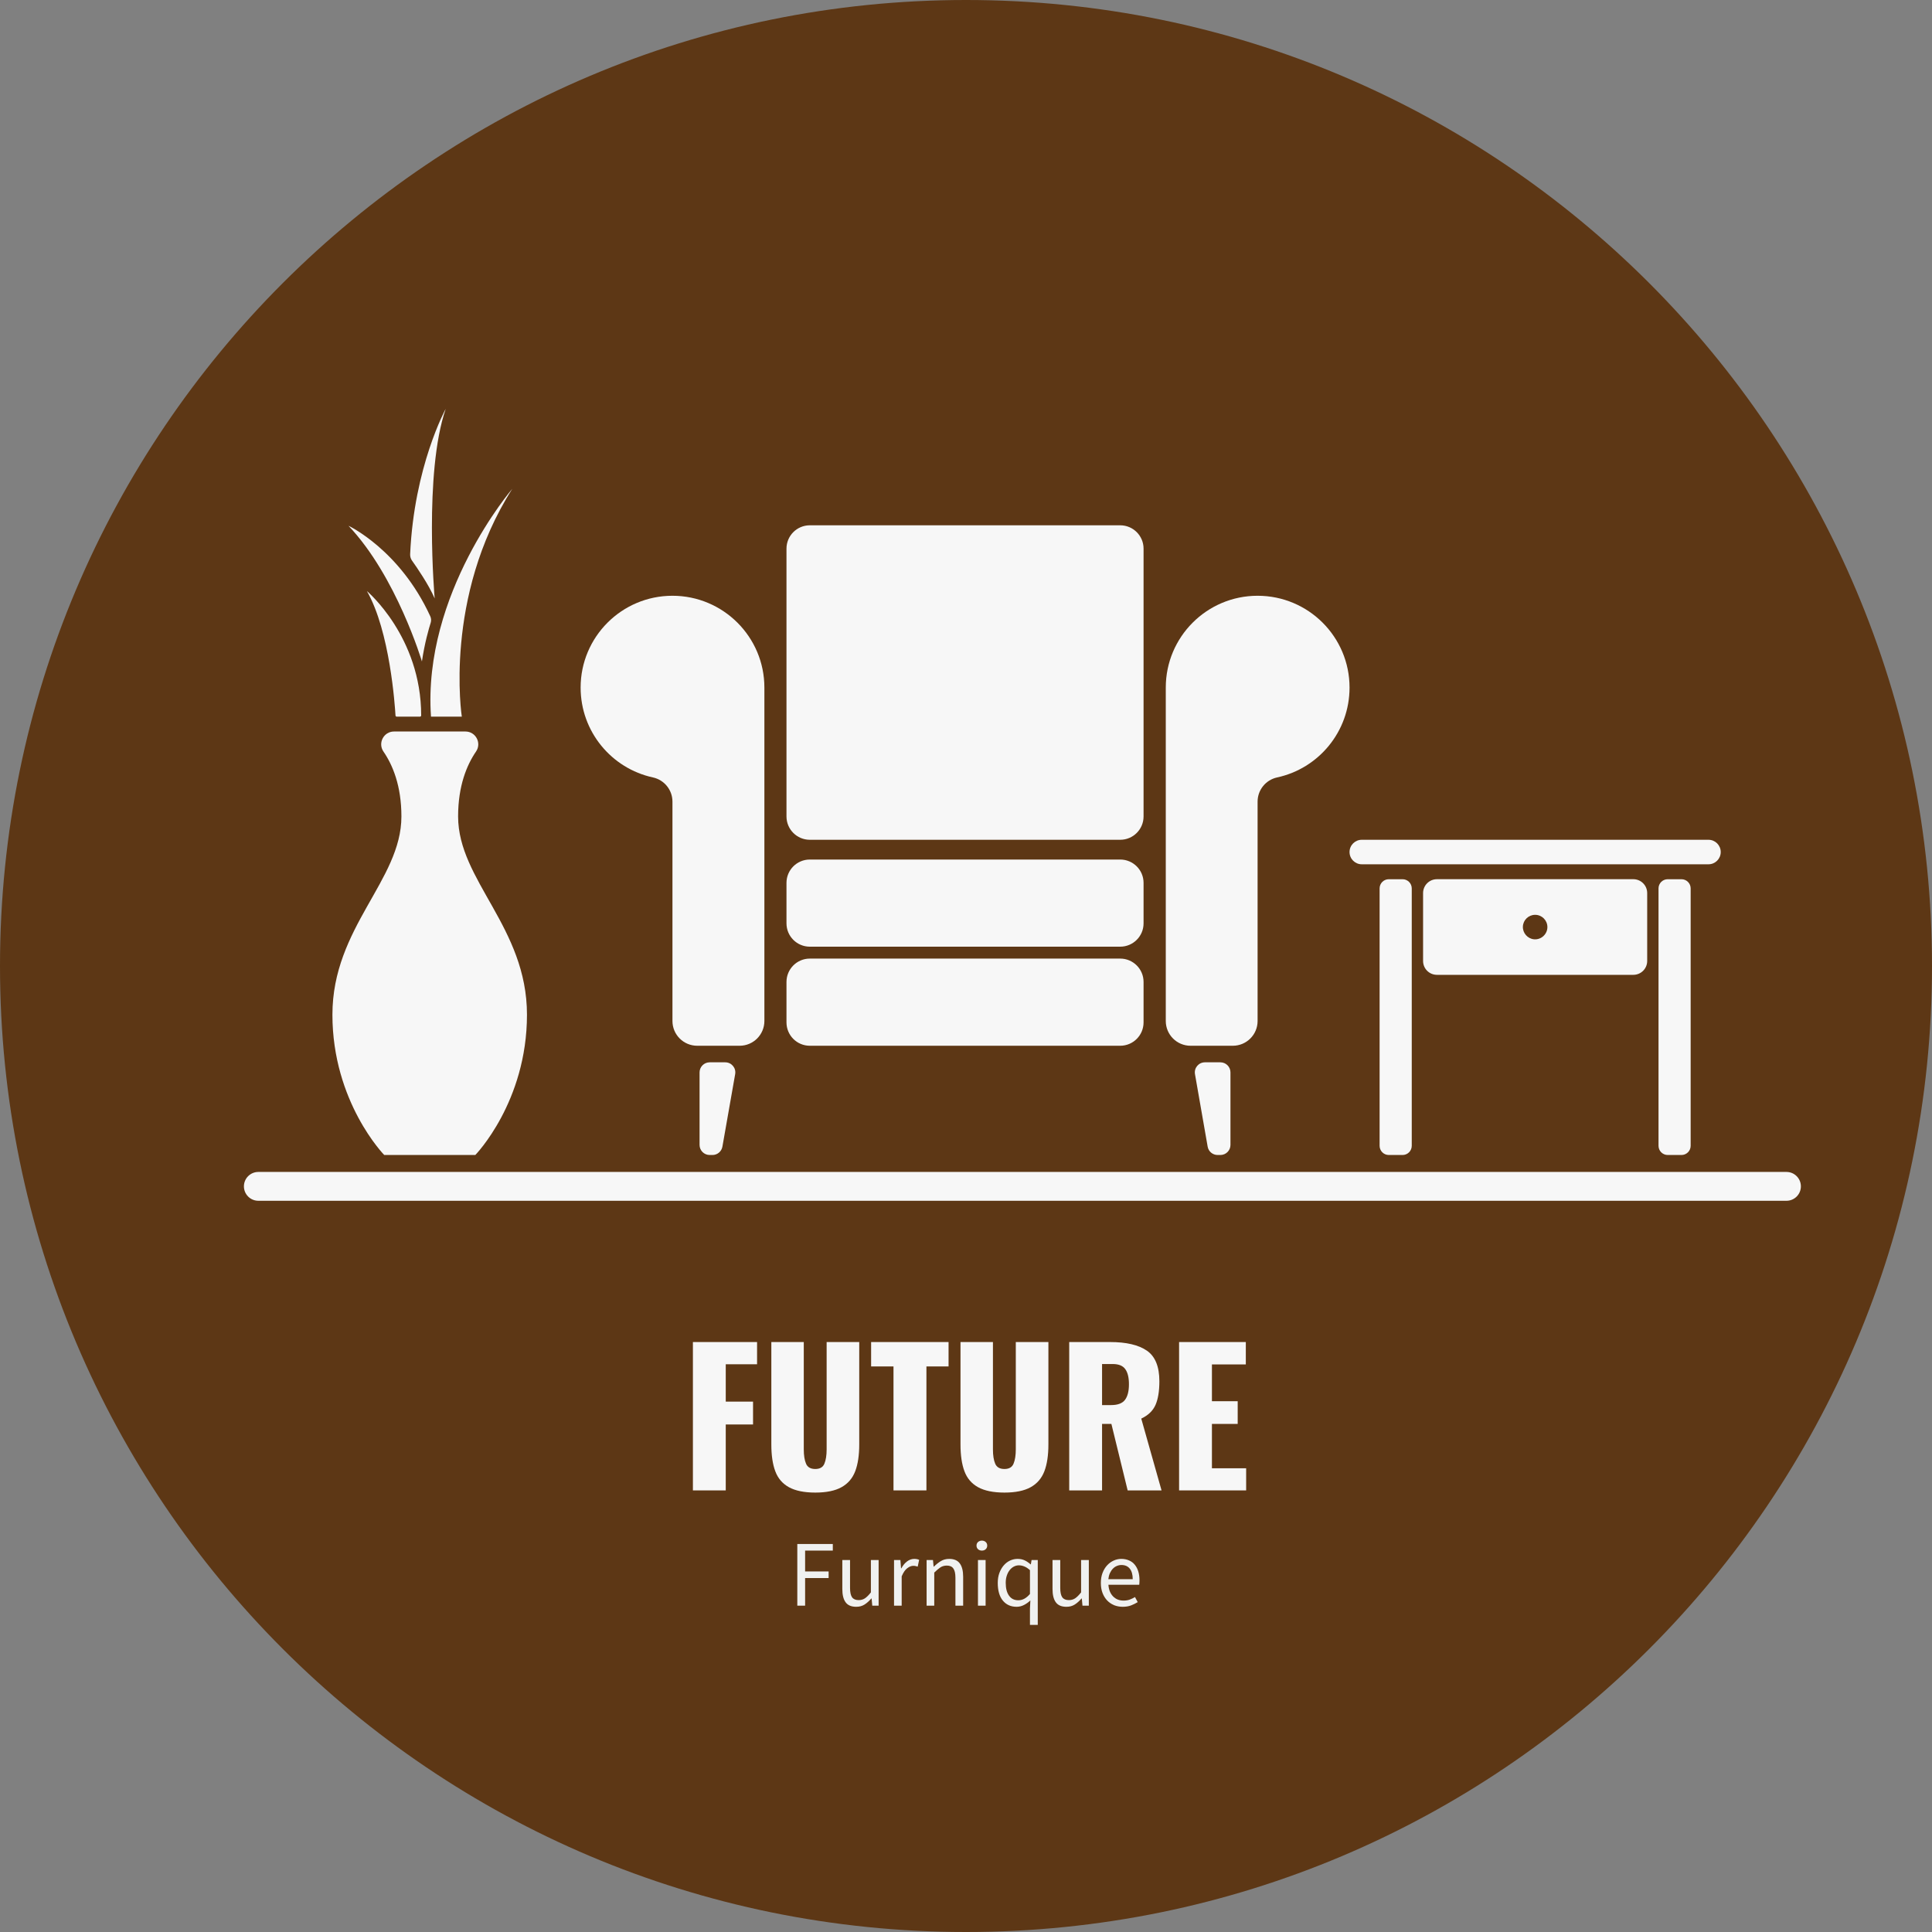
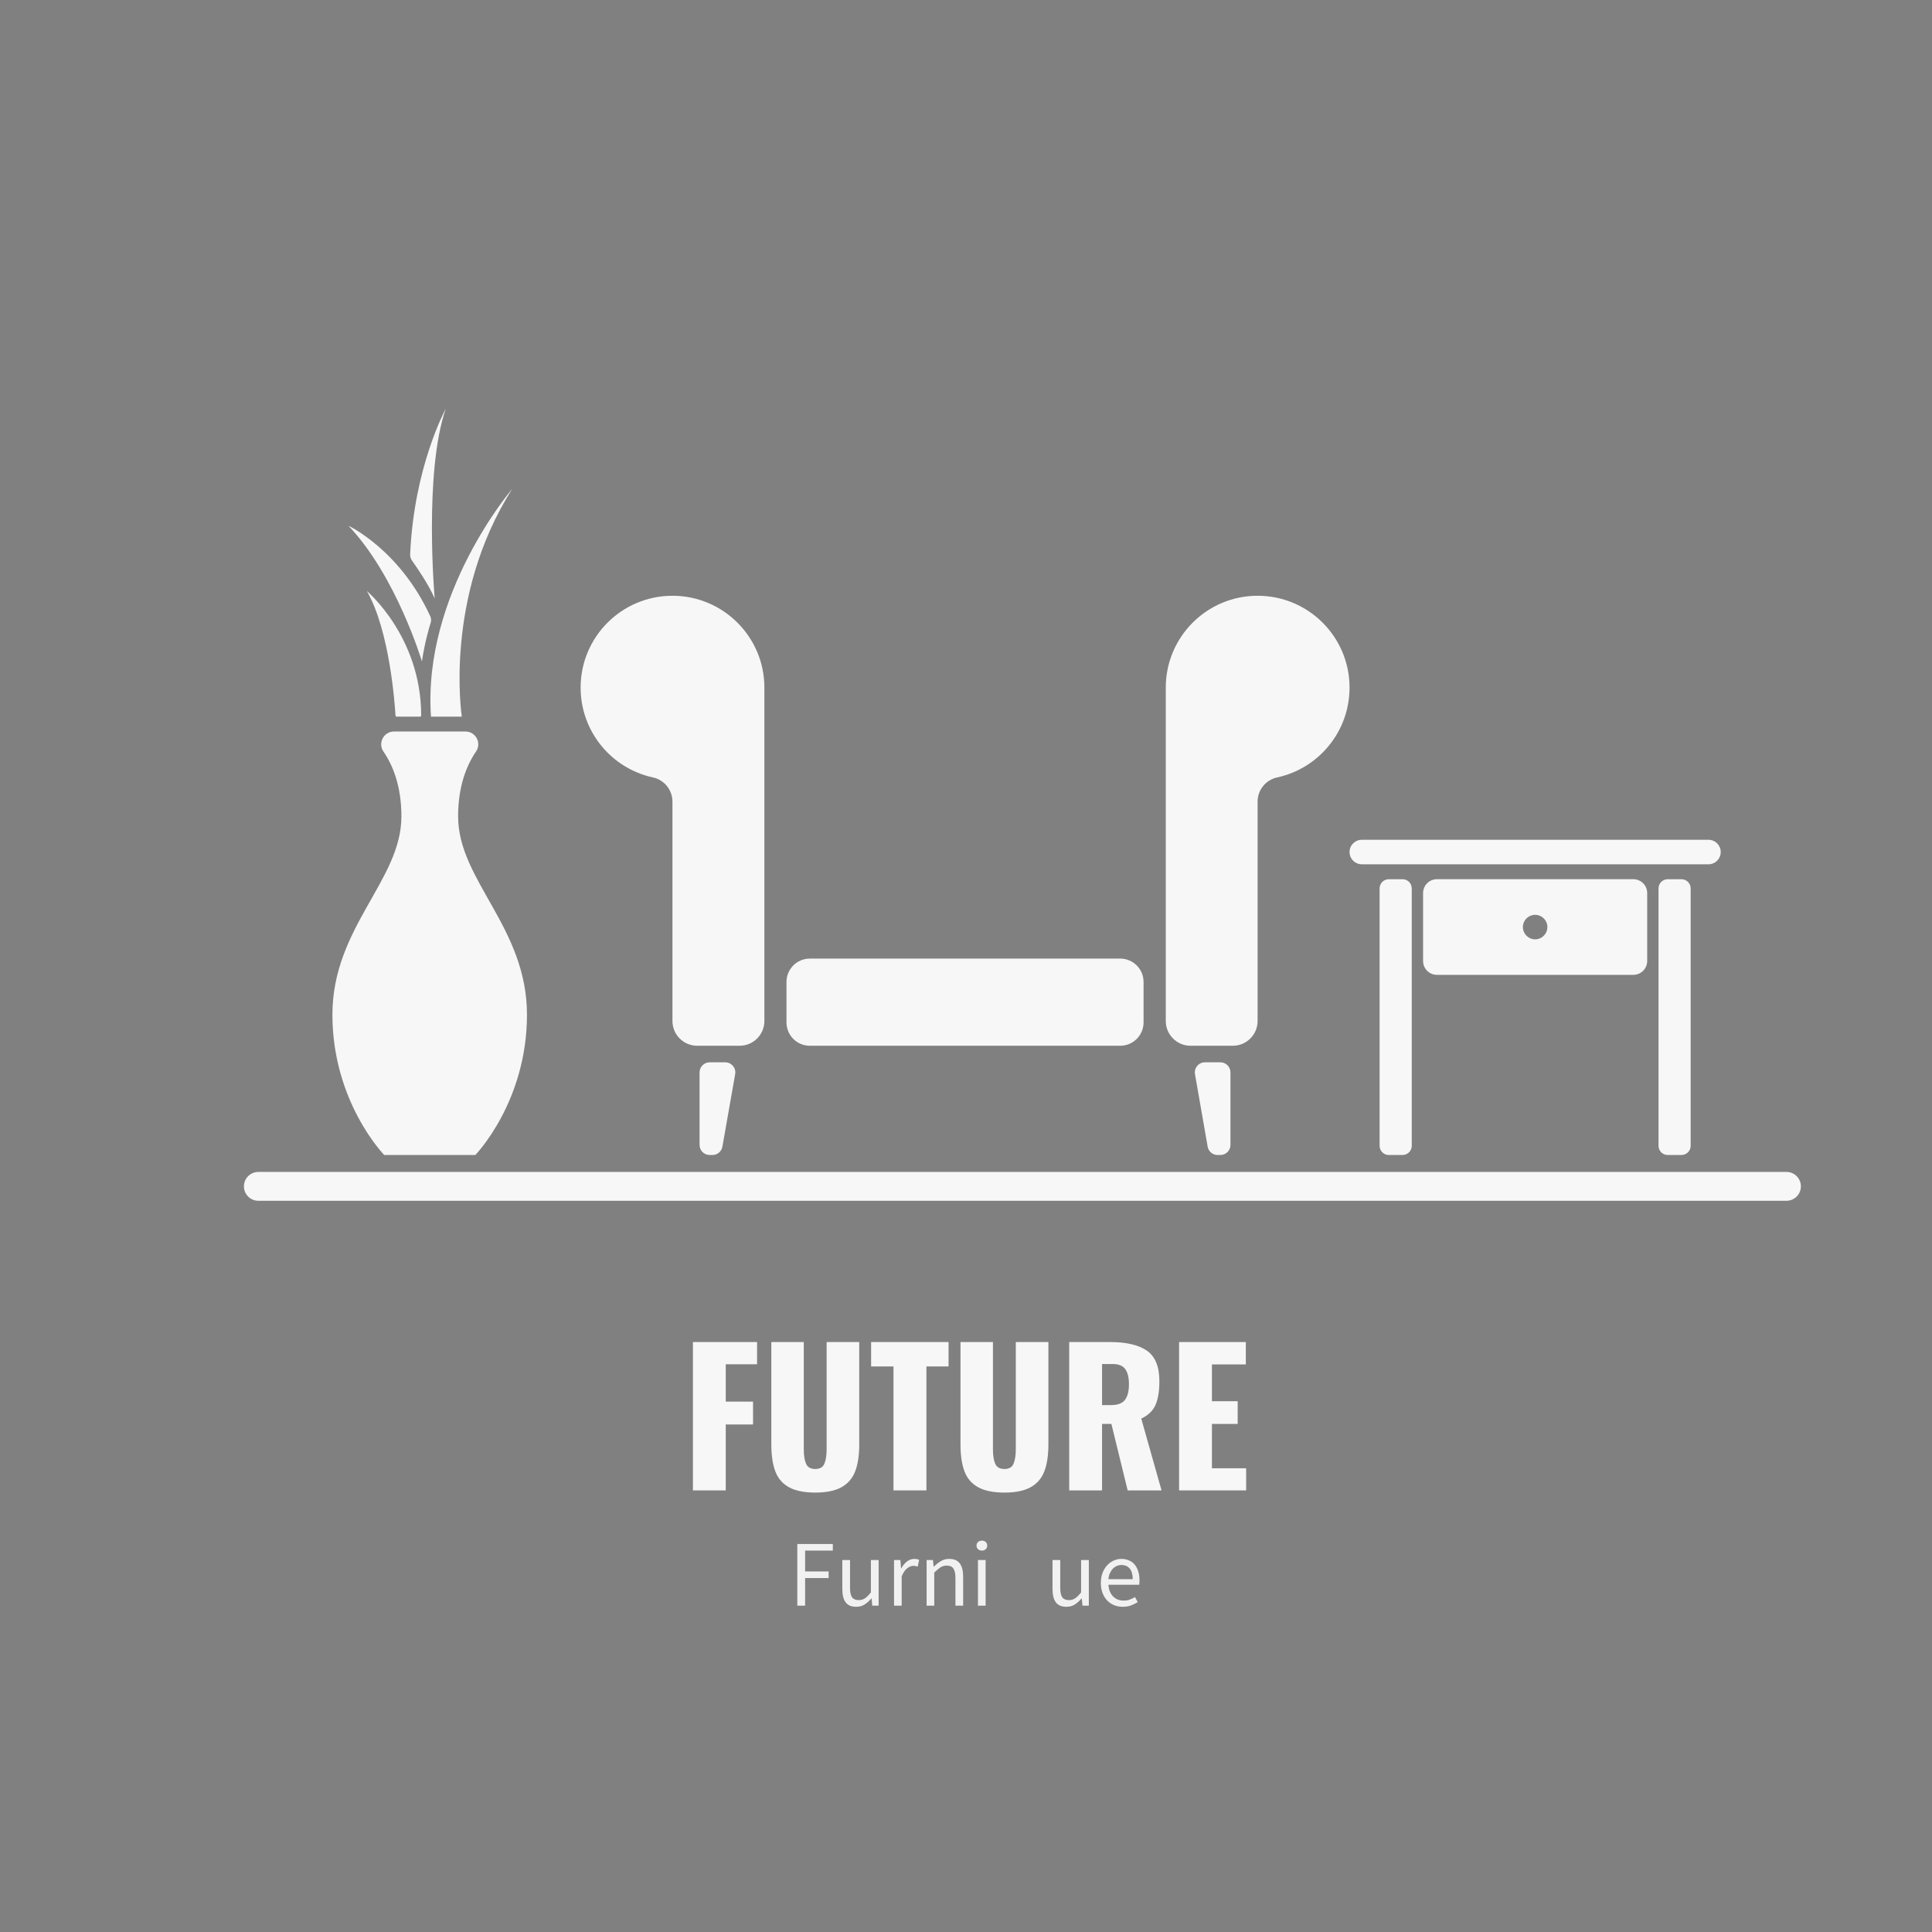
<svg xmlns="http://www.w3.org/2000/svg" version="1.2" preserveAspectRatio="xMidYMid meet" height="500" viewBox="0 0 375 375" zoomAndPan="magnify" width="500">
  <rect x="0" y="0" width="375" height="375" fill="#808080" stroke="none" />
  <defs>
    <clipPath id="eb3fcb70ff">
      <path d="M 187.5 0 C 83.945 0 0 83.945 0 187.5 C 0 291.055 83.945 375 187.5 375 C 291.055 375 375 291.055 375 187.5 C 375 83.945 291.055 0 187.5 0 Z M 187.5 0" />
    </clipPath>
    <clipPath id="7eaaaf2e83">
      <path d="M 47.348 227 L 349.598 227 L 349.598 233.09 L 47.348 233.09 Z M 47.348 227" />
    </clipPath>
    <clipPath id="b666461bbe">
      <path d="M 79 79.34 L 87 79.34 L 87 117 L 79 117 Z M 79 79.34" />
    </clipPath>
  </defs>
  <g id="0b70ce430f">
    <g clip-path="url(#eb3fcb70ff)" clip-rule="nonzero">
-       <rect style="fill:#5d3715;fill-opacity:1;stroke:none;" height="375" y="0" width="375" x="0" />
-     </g>
+       </g>
    <g clip-path="url(#7eaaaf2e83)" clip-rule="nonzero">
      <path d="M 50.145 233.07 L 346.754 233.07 C 348.297 233.07 349.551 231.816 349.551 230.273 C 349.551 228.727 348.297 227.473 346.754 227.473 L 50.145 227.473 C 48.598 227.473 47.344 228.727 47.344 230.273 C 47.348 231.816 48.598 233.07 50.145 233.07 Z M 50.145 233.07" style="stroke:none;fill-rule:nonzero;fill:#f7f7f7;fill-opacity:1;" />
    </g>
    <path d="M 130.523 115.637 C 120.684 115.637 112.699 123.617 112.699 133.457 C 112.699 142.016 118.711 149.16 126.73 150.898 C 128.941 151.379 130.523 153.332 130.523 155.594 L 130.523 198.176 C 130.523 200.828 132.672 202.98 135.328 202.98 L 143.562 202.98 C 146.215 202.98 148.367 200.828 148.367 198.176 L 148.367 133.457 C 148.367 123.617 140.363 115.637 130.523 115.637 Z M 130.523 115.637" style="stroke:none;fill-rule:nonzero;fill:#f7f7f7;fill-opacity:1;" />
    <path d="M 244.098 115.637 C 253.961 115.637 261.945 123.617 261.945 133.457 C 261.945 142.02 255.93 149.164 247.891 150.898 C 245.68 151.379 244.098 153.332 244.098 155.598 L 244.098 198.176 C 244.098 200.828 241.945 202.98 239.293 202.98 L 231.082 202.98 C 228.426 202.98 226.277 200.828 226.277 198.176 L 226.277 133.457 C 226.277 123.617 234.258 115.637 244.098 115.637 Z M 244.098 115.637" style="stroke:none;fill-rule:nonzero;fill:#f7f7f7;fill-opacity:1;" />
    <path d="M 137.742 206.195 L 140.77 206.195 C 141.988 206.195 142.91 207.293 142.695 208.492 L 140.219 222.566 C 140.051 223.504 139.238 224.184 138.289 224.184 L 137.742 224.184 C 136.664 224.184 135.785 223.309 135.785 222.227 L 135.785 208.152 C 135.785 207.074 136.664 206.195 137.742 206.195 Z M 137.742 206.195" style="stroke:none;fill-rule:nonzero;fill:#f7f7f7;fill-opacity:1;" />
    <path d="M 236.875 206.195 L 233.871 206.195 C 232.656 206.195 231.734 207.293 231.945 208.488 L 234.406 222.566 C 234.566 223.5 235.383 224.184 236.332 224.184 L 236.875 224.184 C 237.957 224.184 238.832 223.309 238.832 222.227 L 238.832 208.152 C 238.832 207.074 237.957 206.195 236.875 206.195 Z M 236.875 206.195" style="stroke:none;fill-rule:nonzero;fill:#f7f7f7;fill-opacity:1;" />
-     <path d="M 157.184 166.836 L 217.434 166.836 C 219.938 166.836 221.965 168.863 221.965 171.363 L 221.965 179.223 C 221.965 181.723 219.934 183.75 217.434 183.75 L 157.184 183.75 C 154.684 183.75 152.656 181.723 152.656 179.223 L 152.656 171.363 C 152.656 168.863 154.684 166.836 157.184 166.836 Z M 157.184 166.836" style="stroke:none;fill-rule:nonzero;fill:#f7f7f7;fill-opacity:1;" />
-     <path d="M 157.184 163 L 217.434 163 C 219.938 163 221.965 160.973 221.965 158.473 L 221.965 106.488 C 221.965 103.988 219.934 101.961 217.434 101.961 L 157.184 101.961 C 154.684 101.961 152.656 103.988 152.656 106.488 L 152.656 158.473 C 152.656 160.973 154.684 163 157.184 163 Z M 157.184 163" style="stroke:none;fill-rule:nonzero;fill:#f7f7f7;fill-opacity:1;" />
    <path d="M 157.184 202.98 L 217.434 202.98 C 219.938 202.98 221.965 200.949 221.965 198.449 L 221.965 190.594 C 221.965 188.09 219.934 186.062 217.434 186.062 L 157.184 186.062 C 154.684 186.062 152.656 188.094 152.656 190.594 L 152.656 198.449 C 152.656 200.953 154.684 202.98 157.184 202.98 Z M 157.184 202.98" style="stroke:none;fill-rule:nonzero;fill:#f7f7f7;fill-opacity:1;" />
    <path d="M 83.418 224.184 L 74.578 224.184 C 74.578 224.184 64.523 213.914 64.523 196.953 C 64.523 179.988 77.914 170.887 77.914 158.473 C 77.914 152.504 76.207 148.465 74.43 145.879 C 73.297 144.23 74.48 141.984 76.48 141.984 L 90.34 141.984 C 92.34 141.984 93.527 144.227 92.395 145.875 C 90.625 148.461 88.918 152.5 88.918 158.473 C 88.918 170.887 102.285 179.988 102.285 196.953 C 102.285 213.918 92.258 224.184 92.258 224.184 Z M 83.418 224.184" style="stroke:none;fill-rule:nonzero;fill:#f7f7f7;fill-opacity:1;" />
    <path d="M 83.656 139.102 L 89.637 139.102 C 89.637 139.102 86.039 115.922 99.43 94.883 C 99.43 94.883 81.988 115.207 83.656 139.102 Z M 83.656 139.102" style="stroke:none;fill-rule:nonzero;fill:#f7f7f7;fill-opacity:1;" />
    <path d="M 81.512 139.102 L 77.004 139.102 C 76.875 139.102 76.773 139.004 76.766 138.879 C 76.652 136.918 75.676 122.512 71.219 114.73 C 71.219 114.73 81.75 123.57 81.75 138.867 C 81.75 138.996 81.645 139.102 81.512 139.102 Z M 81.512 139.102" style="stroke:none;fill-rule:nonzero;fill:#f7f7f7;fill-opacity:1;" />
    <path d="M 81.895 128.383 C 81.895 128.383 76.961 111.871 67.645 102.055 C 67.645 102.055 77.594 106.691 83.52 119.629 C 83.695 120.02 83.727 120.461 83.598 120.871 C 83.227 122.043 82.426 124.809 81.895 128.383 Z M 81.895 128.383" style="stroke:none;fill-rule:nonzero;fill:#f7f7f7;fill-opacity:1;" />
    <g clip-path="url(#b666461bbe)" clip-rule="nonzero">
      <path d="M 84.371 116.16 C 84.371 116.16 82.227 91.785 86.516 79.348 C 86.516 79.348 80.367 90.527 79.609 107.582 C 79.59 108.02 79.715 108.453 79.969 108.809 C 80.895 110.109 83.238 113.516 84.371 116.16 Z M 84.371 116.16" style="stroke:none;fill-rule:nonzero;fill:#f7f7f7;fill-opacity:1;" />
    </g>
    <path d="M 264.324 167.758 L 331.613 167.758 C 332.926 167.758 333.992 166.695 333.992 165.379 C 333.992 164.066 332.926 163 331.613 163 L 264.324 163 C 263.008 163 261.945 164.066 261.945 165.379 C 261.945 166.695 263.008 167.758 264.324 167.758 Z M 264.324 167.758" style="stroke:none;fill-rule:nonzero;fill:#f7f7f7;fill-opacity:1;" />
    <path d="M 328.156 222.398 L 328.156 172.438 C 328.156 171.453 327.355 170.656 326.371 170.656 L 323.703 170.656 C 322.715 170.656 321.918 171.453 321.918 172.438 L 321.918 222.398 C 321.918 223.387 322.715 224.184 323.703 224.184 L 326.371 224.184 C 327.355 224.184 328.156 223.387 328.156 222.398 Z M 328.156 222.398" style="stroke:none;fill-rule:nonzero;fill:#f7f7f7;fill-opacity:1;" />
    <path d="M 274.02 222.398 L 274.02 172.438 C 274.02 171.453 273.219 170.656 272.234 170.656 L 269.566 170.656 C 268.578 170.656 267.781 171.453 267.781 172.438 L 267.781 222.398 C 267.781 223.387 268.578 224.184 269.566 224.184 L 272.234 224.184 C 273.219 224.184 274.02 223.387 274.02 222.398 Z M 274.02 222.398" style="stroke:none;fill-rule:nonzero;fill:#f7f7f7;fill-opacity:1;" />
    <path d="M 276.219 173.344 L 276.219 186.527 C 276.219 188.012 277.422 189.215 278.91 189.215 L 317.027 189.215 C 318.512 189.215 319.719 188.012 319.719 186.527 L 319.719 173.344 C 319.719 171.859 318.512 170.652 317.027 170.652 L 278.91 170.652 C 277.422 170.652 276.219 171.859 276.219 173.344 Z M 297.754 182.316 C 296.5 182.203 295.539 181.098 295.59 179.844 C 295.645 178.566 296.699 177.566 297.969 177.566 C 299.27 177.566 300.348 178.621 300.348 179.945 C 300.348 181.32 299.148 182.441 297.754 182.316 Z M 297.754 182.316" style="stroke:none;fill-rule:nonzero;fill:#f7f7f7;fill-opacity:1;" />
    <g style="fill:#f7f7f7;fill-opacity:1;">
      <g transform="translate(132.368, 289.287)">
        <path d="M 2.125 -28.797 L 14.578 -28.797 L 14.578 -24.484 L 8.5 -24.484 L 8.5 -17.234 L 13.797 -17.234 L 13.797 -12.797 L 8.5 -12.797 L 8.5 0 L 2.125 0 Z M 2.125 -28.797" style="stroke:none" />
      </g>
    </g>
    <g style="fill:#f7f7f7;fill-opacity:1;">
      <g transform="translate(147.794, 289.287)">
        <path d="M 10.453 0.422 C 8.297 0.422 6.586 0.07 5.328 -0.625 C 4.078 -1.32 3.195 -2.352 2.688 -3.719 C 2.176 -5.082 1.922 -6.816 1.922 -8.922 L 1.922 -28.797 L 8.219 -28.797 L 8.219 -7.969 C 8.219 -6.801 8.363 -5.875 8.656 -5.188 C 8.945 -4.5 9.547 -4.156 10.453 -4.156 C 11.348 -4.156 11.938 -4.5 12.219 -5.188 C 12.508 -5.875 12.656 -6.801 12.656 -7.969 L 12.656 -28.797 L 18.984 -28.797 L 18.984 -8.922 C 18.984 -6.816 18.723 -5.082 18.203 -3.719 C 17.68 -2.352 16.797 -1.32 15.547 -0.625 C 14.305 0.07 12.609 0.422 10.453 0.422 Z M 10.453 0.422" style="stroke:none" />
      </g>
    </g>
    <g style="fill:#f7f7f7;fill-opacity:1;">
      <g transform="translate(168.693, 289.287)">
        <path d="M 4.734 -24.062 L 0.391 -24.062 L 0.391 -28.797 L 15.422 -28.797 L 15.422 -24.062 L 11.125 -24.062 L 11.125 0 L 4.734 0 Z M 4.734 -24.062" style="stroke:none" />
      </g>
    </g>
    <g style="fill:#f7f7f7;fill-opacity:1;">
      <g transform="translate(184.51, 289.287)">
        <path d="M 10.453 0.422 C 8.297 0.422 6.586 0.07 5.328 -0.625 C 4.078 -1.32 3.195 -2.352 2.688 -3.719 C 2.176 -5.082 1.922 -6.816 1.922 -8.922 L 1.922 -28.797 L 8.219 -28.797 L 8.219 -7.969 C 8.219 -6.801 8.363 -5.875 8.656 -5.188 C 8.945 -4.5 9.547 -4.156 10.453 -4.156 C 11.348 -4.156 11.938 -4.5 12.219 -5.188 C 12.508 -5.875 12.656 -6.801 12.656 -7.969 L 12.656 -28.797 L 18.984 -28.797 L 18.984 -8.922 C 18.984 -6.816 18.723 -5.082 18.203 -3.719 C 17.68 -2.352 16.797 -1.32 15.547 -0.625 C 14.305 0.07 12.609 0.422 10.453 0.422 Z M 10.453 0.422" style="stroke:none" />
      </g>
    </g>
    <g style="fill:#f7f7f7;fill-opacity:1;">
      <g transform="translate(205.409, 289.287)">
        <path d="M 2.125 -28.797 L 10.062 -28.797 C 13.207 -28.797 15.586 -28.238 17.203 -27.125 C 18.816 -26.008 19.625 -24.031 19.625 -21.188 C 19.625 -19.27 19.375 -17.738 18.875 -16.594 C 18.375 -15.457 17.453 -14.57 16.109 -13.938 L 20.047 0 L 13.469 0 L 10.312 -12.906 L 8.5 -12.906 L 8.5 0 L 2.125 0 Z M 10.266 -16.562 C 11.547 -16.562 12.441 -16.898 12.953 -17.578 C 13.461 -18.254 13.719 -19.266 13.719 -20.609 C 13.719 -21.922 13.477 -22.898 13 -23.547 C 12.531 -24.203 11.719 -24.531 10.562 -24.531 L 8.5 -24.531 L 8.5 -16.562 Z M 10.266 -16.562" style="stroke:none" />
      </g>
    </g>
    <g style="fill:#f7f7f7;fill-opacity:1;">
      <g transform="translate(226.735, 289.287)">
        <path d="M 2.125 -28.797 L 15.078 -28.797 L 15.078 -24.453 L 8.5 -24.453 L 8.5 -17.312 L 13.5 -17.312 L 13.5 -12.906 L 8.5 -12.906 L 8.5 -4.297 L 15.141 -4.297 L 15.141 0 L 2.125 0 Z M 2.125 -28.797" style="stroke:none" />
      </g>
    </g>
    <g style="fill:#f0f1f0;fill-opacity:1;">
      <g transform="translate(153.116, 311.658)">
        <path d="M 1.641 0 L 1.641 -11.969 L 8.531 -11.969 L 8.531 -10.688 L 3.156 -10.688 L 3.156 -6.641 L 7.719 -6.641 L 7.719 -5.359 L 3.156 -5.359 L 3.156 0 Z M 1.641 0" style="stroke:none" />
      </g>
    </g>
    <g style="fill:#f0f1f0;fill-opacity:1;">
      <g transform="translate(162.118, 311.658)">
        <path d="M 4.078 0.219 C 3.129 0.219 2.441 -0.07 2.016 -0.656 C 1.586 -1.238 1.375 -2.102 1.375 -3.25 L 1.375 -8.859 L 2.875 -8.859 L 2.875 -3.453 C 2.875 -2.609 3.004 -2 3.266 -1.625 C 3.535 -1.258 3.961 -1.078 4.547 -1.078 C 5.004 -1.078 5.41 -1.191 5.766 -1.422 C 6.117 -1.66 6.504 -2.047 6.922 -2.578 L 6.922 -8.859 L 8.422 -8.859 L 8.422 0 L 7.188 0 L 7.062 -1.391 L 7 -1.391 C 6.582 -0.898 6.145 -0.508 5.688 -0.219 C 5.238 0.07 4.703 0.219 4.078 0.219 Z M 4.078 0.219" style="stroke:none" />
      </g>
    </g>
    <g style="fill:#f0f1f0;fill-opacity:1;">
      <g transform="translate(172.031, 311.658)">
        <path d="M 1.5 0 L 1.5 -8.859 L 2.734 -8.859 L 2.859 -7.25 L 2.922 -7.25 C 3.223 -7.812 3.586 -8.254 4.016 -8.578 C 4.453 -8.91 4.926 -9.078 5.438 -9.078 C 5.789 -9.078 6.102 -9.016 6.375 -8.891 L 6.094 -7.578 C 5.945 -7.629 5.812 -7.664 5.688 -7.688 C 5.562 -7.719 5.41 -7.734 5.234 -7.734 C 4.859 -7.734 4.469 -7.578 4.062 -7.266 C 3.656 -6.961 3.297 -6.438 2.984 -5.688 L 2.984 0 Z M 1.5 0" style="stroke:none" />
      </g>
    </g>
    <g style="fill:#f0f1f0;fill-opacity:1;">
      <g transform="translate(178.354, 311.658)">
        <path d="M 1.5 0 L 1.5 -8.859 L 2.734 -8.859 L 2.859 -7.578 L 2.922 -7.578 C 3.348 -8.004 3.789 -8.359 4.25 -8.641 C 4.719 -8.93 5.266 -9.078 5.891 -9.078 C 6.828 -9.078 7.508 -8.785 7.938 -8.203 C 8.375 -7.617 8.594 -6.754 8.594 -5.609 L 8.594 0 L 7.094 0 L 7.094 -5.422 C 7.094 -6.254 6.957 -6.852 6.688 -7.219 C 6.426 -7.594 6.004 -7.781 5.422 -7.781 C 4.953 -7.781 4.539 -7.664 4.188 -7.438 C 3.844 -7.207 3.441 -6.867 2.984 -6.422 L 2.984 0 Z M 1.5 0" style="stroke:none" />
      </g>
    </g>
    <g style="fill:#f0f1f0;fill-opacity:1;">
      <g transform="translate(188.322, 311.658)">
        <path d="M 1.5 0 L 1.5 -8.859 L 2.984 -8.859 L 2.984 0 Z M 2.266 -10.688 C 1.973 -10.688 1.723 -10.773 1.516 -10.953 C 1.316 -11.141 1.219 -11.375 1.219 -11.656 C 1.219 -11.945 1.316 -12.18 1.516 -12.359 C 1.723 -12.535 1.973 -12.625 2.266 -12.625 C 2.555 -12.625 2.801 -12.535 3 -12.359 C 3.195 -12.18 3.297 -11.945 3.297 -11.656 C 3.297 -11.375 3.195 -11.141 3 -10.953 C 2.801 -10.773 2.555 -10.688 2.266 -10.688 Z M 2.266 -10.688" style="stroke:none" />
      </g>
    </g>
    <g style="fill:#f0f1f0;fill-opacity:1;">
      <g transform="translate(192.805, 311.658)">
-         <path d="M 7.109 3.734 L 7.109 0.578 L 7.188 -1.016 C 6.832 -0.672 6.426 -0.379 5.969 -0.141 C 5.508 0.098 5.023 0.219 4.516 0.219 C 3.398 0.219 2.508 -0.18 1.844 -0.984 C 1.188 -1.785 0.859 -2.926 0.859 -4.406 C 0.859 -5.125 0.961 -5.77 1.172 -6.344 C 1.391 -6.926 1.672 -7.414 2.016 -7.812 C 2.367 -8.219 2.773 -8.531 3.234 -8.75 C 3.703 -8.969 4.191 -9.078 4.703 -9.078 C 5.211 -9.078 5.66 -8.988 6.047 -8.812 C 6.441 -8.633 6.836 -8.367 7.234 -8.016 L 7.281 -8.016 L 7.422 -8.859 L 8.625 -8.859 L 8.625 3.734 Z M 4.844 -1.047 C 5.258 -1.047 5.648 -1.145 6.016 -1.344 C 6.379 -1.539 6.742 -1.848 7.109 -2.266 L 7.109 -6.891 C 6.734 -7.234 6.367 -7.473 6.016 -7.609 C 5.672 -7.754 5.316 -7.828 4.953 -7.828 C 4.609 -7.828 4.281 -7.742 3.969 -7.578 C 3.656 -7.41 3.383 -7.176 3.156 -6.875 C 2.926 -6.582 2.742 -6.227 2.609 -5.812 C 2.473 -5.406 2.406 -4.945 2.406 -4.438 C 2.406 -3.363 2.617 -2.531 3.047 -1.938 C 3.473 -1.344 4.07 -1.047 4.844 -1.047 Z M 4.844 -1.047" style="stroke:none" />
-       </g>
+         </g>
    </g>
    <g style="fill:#f0f1f0;fill-opacity:1;">
      <g transform="translate(202.918, 311.658)">
        <path d="M 4.078 0.219 C 3.129 0.219 2.441 -0.07 2.016 -0.656 C 1.586 -1.238 1.375 -2.102 1.375 -3.25 L 1.375 -8.859 L 2.875 -8.859 L 2.875 -3.453 C 2.875 -2.609 3.004 -2 3.266 -1.625 C 3.535 -1.258 3.961 -1.078 4.547 -1.078 C 5.004 -1.078 5.41 -1.191 5.766 -1.422 C 6.117 -1.66 6.504 -2.047 6.922 -2.578 L 6.922 -8.859 L 8.422 -8.859 L 8.422 0 L 7.188 0 L 7.062 -1.391 L 7 -1.391 C 6.582 -0.898 6.145 -0.508 5.688 -0.219 C 5.238 0.07 4.703 0.219 4.078 0.219 Z M 4.078 0.219" style="stroke:none" />
      </g>
    </g>
    <g style="fill:#f0f1f0;fill-opacity:1;">
      <g transform="translate(212.831, 311.658)">
        <path d="M 5.094 0.219 C 4.488 0.219 3.926 0.113 3.406 -0.094 C 2.895 -0.312 2.445 -0.617 2.062 -1.016 C 1.688 -1.41 1.391 -1.891 1.172 -2.453 C 0.953 -3.023 0.844 -3.676 0.844 -4.406 C 0.844 -5.133 0.953 -5.785 1.172 -6.359 C 1.398 -6.941 1.695 -7.43 2.062 -7.828 C 2.438 -8.234 2.859 -8.539 3.328 -8.75 C 3.805 -8.969 4.301 -9.078 4.812 -9.078 C 5.375 -9.078 5.875 -8.977 6.312 -8.781 C 6.758 -8.594 7.129 -8.316 7.422 -7.953 C 7.723 -7.586 7.953 -7.148 8.109 -6.641 C 8.266 -6.129 8.344 -5.555 8.344 -4.922 C 8.344 -4.766 8.336 -4.609 8.328 -4.453 C 8.328 -4.305 8.316 -4.176 8.297 -4.062 L 2.312 -4.062 C 2.375 -3.113 2.672 -2.363 3.203 -1.812 C 3.734 -1.258 4.422 -0.984 5.266 -0.984 C 5.691 -0.984 6.082 -1.047 6.438 -1.172 C 6.801 -1.305 7.145 -1.473 7.469 -1.672 L 8 -0.688 C 7.613 -0.445 7.18 -0.234 6.703 -0.047 C 6.234 0.129 5.695 0.219 5.094 0.219 Z M 2.297 -5.141 L 7.031 -5.141 C 7.031 -6.035 6.836 -6.719 6.453 -7.188 C 6.078 -7.656 5.539 -7.891 4.844 -7.891 C 4.531 -7.891 4.227 -7.828 3.938 -7.703 C 3.656 -7.586 3.398 -7.41 3.172 -7.172 C 2.941 -6.93 2.75 -6.641 2.594 -6.297 C 2.445 -5.961 2.348 -5.578 2.297 -5.141 Z M 2.297 -5.141" style="stroke:none" />
      </g>
    </g>
  </g>
</svg>